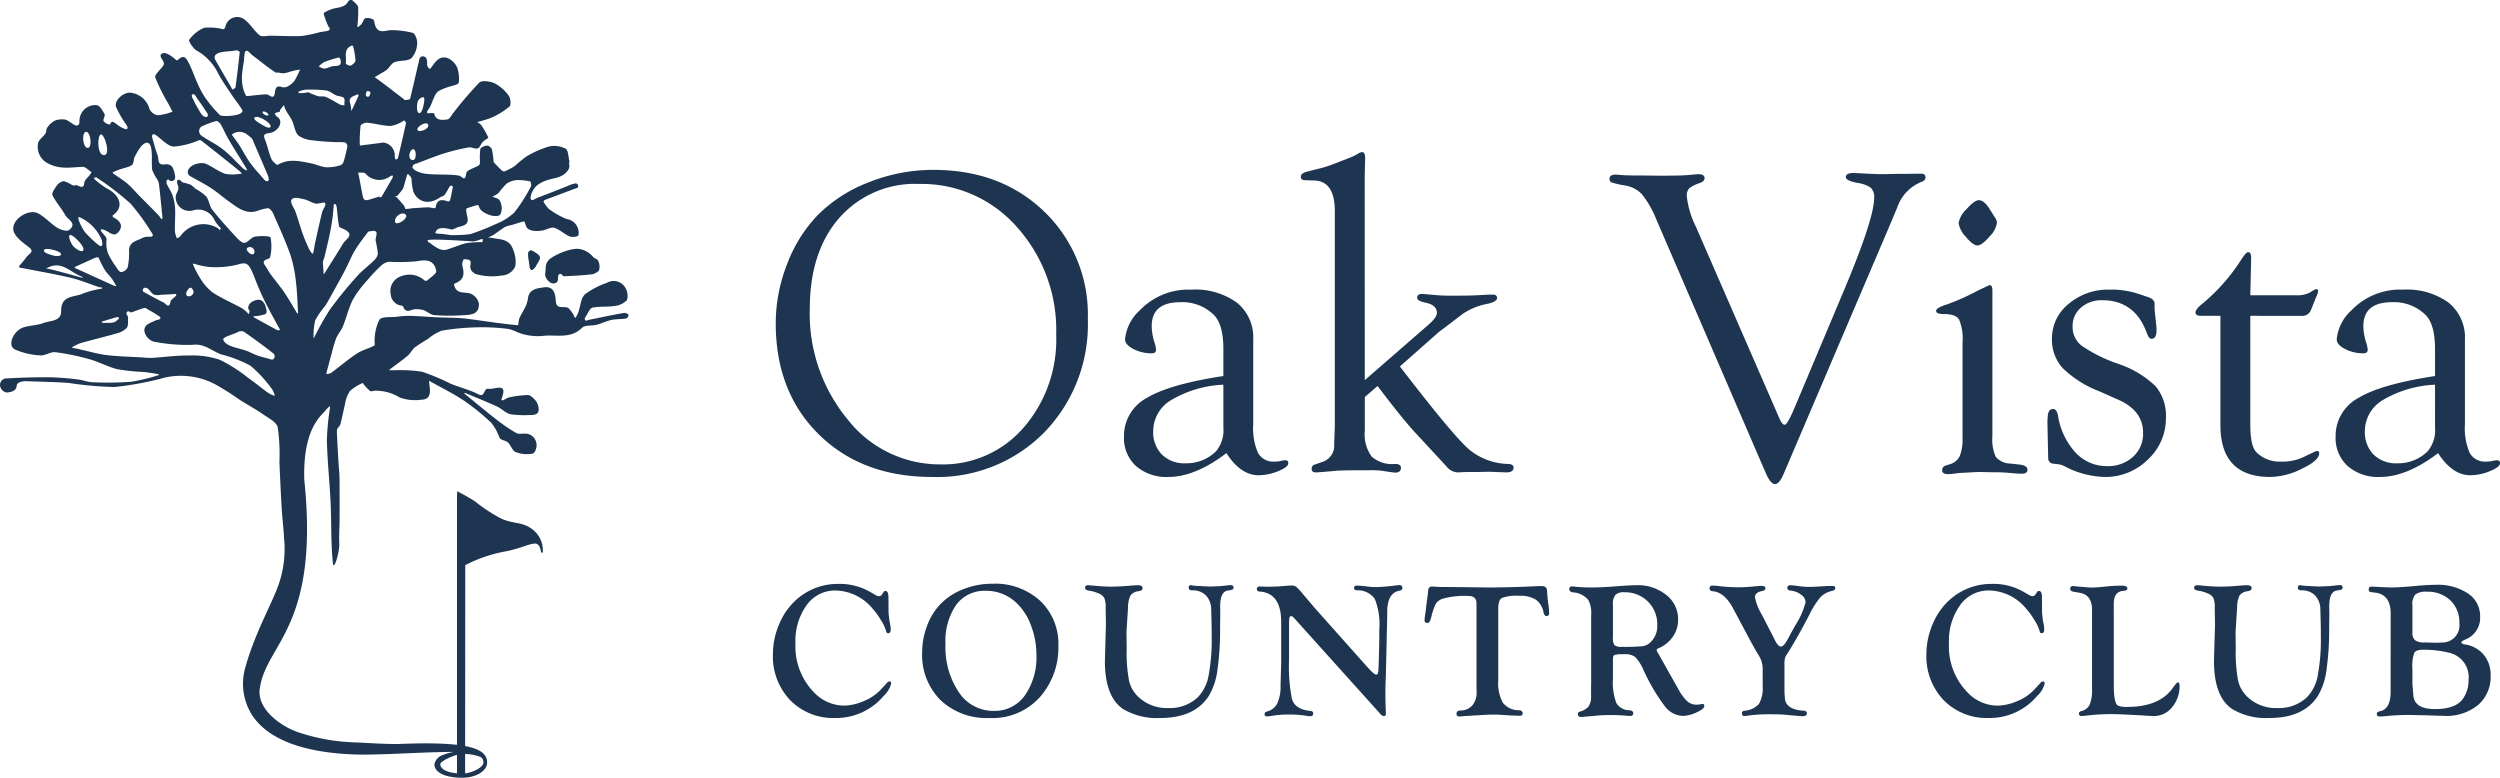
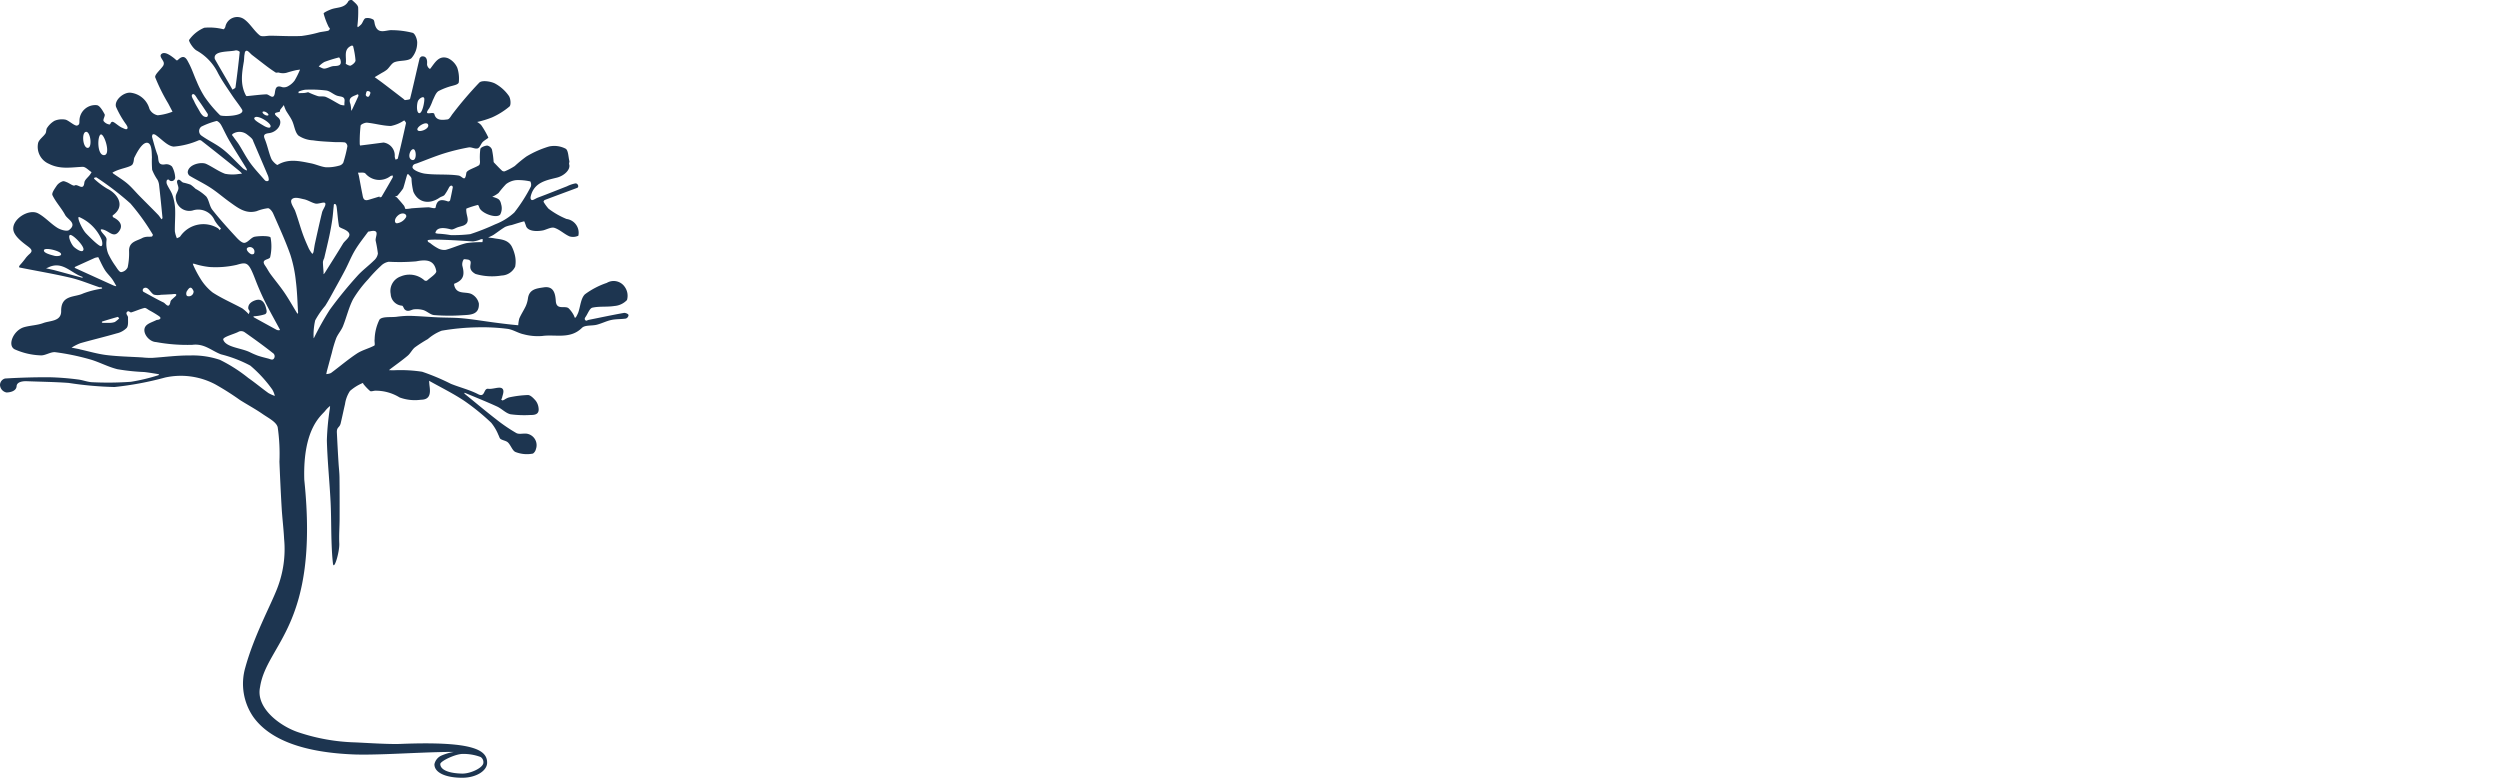
<svg xmlns="http://www.w3.org/2000/svg" width="310.027" height="96.448" viewBox="0 0 310.027 96.448">
  <g id="Group_210" data-name="Group 210" transform="translate(-360 -16.277)">
-     <path id="Path_133" data-name="Path 133" d="M21.726-37.383q8.406,0,13.79,5.193a17.667,17.667,0,0,1,5.385,13.3A19.222,19.222,0,0,1,35.476-4.8,18.661,18.661,0,0,1,21.592.7Q12.917.7,7.56-4.562T2.2-18.356a20.161,20.161,0,0,1,1.41-7.34,17.706,17.706,0,0,1,3.8-6.078A17.991,17.991,0,0,1,13.8-35.867,21.528,21.528,0,0,1,21.726-37.383Zm-1.734,1.746a12.488,12.488,0,0,0-9.9,4.2q-3.669,4.2-3.669,11.3a20.568,20.568,0,0,0,4.69,13.7A14.5,14.5,0,0,0,22.627-.859,13.2,13.2,0,0,0,32.921-5.4,16.644,16.644,0,0,0,36.98-16.921a19.118,19.118,0,0,0-4.865-13.367A15.713,15.713,0,0,0,19.992-35.637Zm37.72,23.821v-3.311q0-3.07-1.155-4.245a5.574,5.574,0,0,0-4.189-1.6q-3.545,0-3.545,2.983a7.054,7.054,0,0,0,.349,2.024,3.511,3.511,0,0,1,.188.852q.027.479-.533.479a4.844,4.844,0,0,1-2.28-.537q-1.027-.537-1.027-1.182a5.5,5.5,0,0,1,1.8-3.583,8.357,8.357,0,0,1,6.418-2.594A8.815,8.815,0,0,1,59.4-20.909a5.539,5.539,0,0,1,2.014,4.573V-5.822a7.624,7.624,0,0,0,.6,3.554,2.145,2.145,0,0,0,2.028,1.06,3.581,3.581,0,0,0,.645-.046,3.544,3.544,0,0,1,.645-.115q.457-.027.43.376-.027.483-1.266.98a6.489,6.489,0,0,1-2.424.5q-2.209,0-3.987-2.739Q54.2.7,50.881.7A5.72,5.72,0,0,1,46.873-.658,4.683,4.683,0,0,1,45.386-4.3,5.33,5.33,0,0,1,48.2-9.091Q51.013-10.8,57.712-11.816Zm0,1.074A13.884,13.884,0,0,0,51.28-8.859,4.5,4.5,0,0,0,49.011-5a3.953,3.953,0,0,0,1.081,2.924A3.948,3.948,0,0,0,53.015-.994a5.209,5.209,0,0,0,3.764-1.468,4.053,4.053,0,0,0,.934-2.963Zm17.537-.564L83.2-18.227q.988-.862.988-1.428,0-.969-1.423-1.266-1.021-.21-1.021-.577,0-.525.673-.5.4.031,1.4.123a22.345,22.345,0,0,0,2.451.092q2.451,0,3.447-.081.97-.054,1.4-.054.512,0,.538.394.027.472-1.1.734a8.213,8.213,0,0,0-3.2,1.294L85.38-17.984l-.937.7L79.6-13l1.206,1.554q5.571,7.181,7.406,8.762A7.916,7.916,0,0,0,93.027-.913q.671.028.671.441,0,.606-.913.606L90.637.054,89.4.081q-1.692,0-2.122.027-.349.027-.564.027a1.928,1.928,0,0,1-1.343-.752L81.519-4.78q-1.579-1.692-4.685-5.8l-1.584,1.37v4.2a4.681,4.681,0,0,0,.846,3.172,3.781,3.781,0,0,0,2.887.924q.752,0,.752.468,0,.606-.727.606-.188,0-1.75-.242A13,13,0,0,0,75.8-.134q-3.526,0-4.226.081-2.073.188-2.4.188-.512,0-.512-.442a.492.492,0,0,1,.376-.525l.913-.322a2.116,2.116,0,0,0,1.5-2.226l.054-1.394.027-.911V-32.259q0-3.808-2.659-3.808l-.967-.027q-.591,0-.591-.441,0-.413.7-.606l1.24-.322a13.551,13.551,0,0,0,2.182-.671l1.94-.752a5.7,5.7,0,0,0,1-.483,1.177,1.177,0,0,1,.539-.215q.377,0,.377.724l-.027,1.073-.027,1.127Zm41.06-19.031,10.324,23.7q.376.888.7.861.268,0,.964-1.534l.428-1,5.889-13.99q3.8-9.013,3.8-11.6a1.625,1.625,0,0,0-.4-1.251,3.678,3.678,0,0,0-1.638-.605q-1.5-.289-1.477-.736.027-.5.889-.5.188,0,.781.027,1.993.107,2.4.107h1.1l1.212-.027h.673l2.289-.027q.538,0,.538.469,0,.386-.564.579a5.212,5.212,0,0,0-2.927,3.113l-.725,1.744L127.214.269q-.557,1.315-1.088,1.315-.557,0-1.141-1.344L111.37-31.311a12.116,12.116,0,0,0-1.746-3.037,3.628,3.628,0,0,0-2.122-1.1,10.981,10.981,0,0,1-1.652-.382.436.436,0,0,1-.255-.435q0-.527.752-.527.215,0,.779.054.457.054,2.712.054l2.551.027,1.8-.027q.564,0,1.719-.107.537-.054.752-.054.725,0,.725.5,0,.367-.537.577a4.4,4.4,0,0,0-1.383.686,1.368,1.368,0,0,0-.282.982A11.194,11.194,0,0,0,116.309-30.337ZM151.4-33.623q.648,0,1.323,1.079l.648,1.026a1.208,1.208,0,0,1,.27.675,2.967,2.967,0,0,1-.918,1.727q-.945,1.106-1.513,1.106-.54,0-1.431-1.079a3.13,3.13,0,0,1-.891-1.7,3.13,3.13,0,0,1,.986-1.727Q150.858-33.623,151.4-33.623Zm1.678,29.268a5.255,5.255,0,0,0,.416,2.554,2.383,2.383,0,0,0,1.759.834l1.235.134q.967.131.94.682Q157.4.3,156.7.3q-.458,0-1.75-.123-.727-.061-1.885-.061L151.342.081l-1.965.107a6.9,6.9,0,0,0-.835.081q-.7.081-.969.081-.727,0-.727-.5a.6.6,0,0,1,.483-.578l.51-.161a1.932,1.932,0,0,0,1.2-1.019,5.936,5.936,0,0,0,.336-2.333V-15.93a6.238,6.238,0,0,0-.43-2.9q-.43-.67-1.853-.67-1.021,0-.994-.42.027-.368,1.375-.788a28.406,28.406,0,0,0,3.829-1.719l1.429-.671q.349.027.349.645Zm14.556-18.177a10.726,10.726,0,0,1,3.652.556l1.182.4q.725.264.725.82v.43a5.31,5.31,0,0,0,.054.752l.107,1.047a7.278,7.278,0,0,1,.081,1.021q0,1.047-.6,1.074-.329.027-.6-.7-1.477-4.082-5.532-4.082a3.84,3.84,0,0,0-2.645.916,2.962,2.962,0,0,0-1.034,2.317,2.955,2.955,0,0,0,1.115,2.4,18.608,18.608,0,0,0,4.5,2.237,12.336,12.336,0,0,1,4.659,2.774,5.683,5.683,0,0,1,1.3,3.927,6.941,6.941,0,0,1-2.242,5.187A7.457,7.457,0,0,1,166.987.7a11.171,11.171,0,0,1-4.834-1.262,2.744,2.744,0,0,0-.779-.3l-.7-.081A.663.663,0,0,1,160-1.609l-.027-1.15L159.9-6.183l.055-.8q.11-.722.6-.749t.658.806A8.8,8.8,0,0,0,163.4-2.31,5.264,5.264,0,0,0,167.31-.645,4.533,4.533,0,0,0,170.519-1.8a3.861,3.861,0,0,0,1.249-2.962q0-2.747-3.035-4.094L166.37-9.91a13.328,13.328,0,0,1-4.565-2.881,5.223,5.223,0,0,1-1.343-3.631,5.5,5.5,0,0,1,2.068-4.341A7.578,7.578,0,0,1,167.632-22.532Zm17.429,3.25V-5.774q0,2.632.752,3.411a4.136,4.136,0,0,0,3.142,1.155,5.906,5.906,0,0,0,2.766-.591l1.4-.671.161-.054q.322,0,.322.293,0,.879-2.122,1.9A9.135,9.135,0,0,1,187.532.7q-6.177,0-6.177-6.437V-19.282h-2.39q-.7,0-.7-.407,0-.377.7-.97a23.521,23.521,0,0,0,4.807-5.333q.725-1.185,1.021-1.185.376,0,.376.7l-.107,4.646h5.72a3.279,3.279,0,0,0,1.826-.43,1.628,1.628,0,0,1,.591-.322q.3-.054.269.3a2.559,2.559,0,0,1-.242.677l-.618,1.543a1.148,1.148,0,0,1-1.182.785Zm22.908,7.466v-3.311q0-3.07-1.155-4.245a5.574,5.574,0,0,0-4.189-1.6q-3.545,0-3.545,2.983a7.054,7.054,0,0,0,.349,2.024,3.511,3.511,0,0,1,.188.852q.027.479-.533.479a4.844,4.844,0,0,1-2.28-.537q-1.027-.537-1.027-1.182a5.5,5.5,0,0,1,1.8-3.583,8.357,8.357,0,0,1,6.418-2.594,8.815,8.815,0,0,1,5.667,1.623,5.539,5.539,0,0,1,2.014,4.573V-5.822a7.624,7.624,0,0,0,.6,3.554,2.145,2.145,0,0,0,2.028,1.06,3.581,3.581,0,0,0,.645-.046,3.544,3.544,0,0,1,.645-.115q.457-.027.43.376-.027.483-1.266.98a6.489,6.489,0,0,1-2.424.5q-2.209,0-3.987-2.739Q204.461.7,201.137.7A5.72,5.72,0,0,1,197.13-.658,4.683,4.683,0,0,1,195.642-4.3a5.33,5.33,0,0,1,2.814-4.794Q201.27-10.8,207.969-11.816Zm0,1.074a13.884,13.884,0,0,0-6.433,1.883A4.5,4.5,0,0,0,199.268-5a3.953,3.953,0,0,0,1.081,2.924,3.948,3.948,0,0,0,2.923,1.082,5.209,5.209,0,0,0,3.764-1.468,4.053,4.053,0,0,0,.934-2.963Z" transform="translate(454 74.725)" fill="#1d3550" />
-     <path id="Path_134" data-name="Path 134" d="M8.988-16.312a7.525,7.525,0,0,1,3.82.938l.773.445a.841.841,0,0,0,.422.141.387.387,0,0,0,.352-.187l.246-.363a.229.229,0,0,1,.211-.094q.363,0,.363.762l.012.855v1.066l.094.891.105.527a3.909,3.909,0,0,1,.07.691q0,.445-.328.445-.188,0-.246-.281a5.133,5.133,0,0,0-.651-1.362,8.9,8.9,0,0,0-1.062-1.456,6.1,6.1,0,0,0-4.54-2.2,4.321,4.321,0,0,0-3.6,1.819A7.584,7.584,0,0,0,3.645-8.952,8.162,8.162,0,0,0,5.909-2.9,5.189,5.189,0,0,0,9.616-1.219a6.4,6.4,0,0,0,2.51-.566,5.894,5.894,0,0,0,2.088-1.407l.762-.829a.5.5,0,0,1,.316-.2q.223-.012.223.258a3.073,3.073,0,0,1-.926,1.535A7.682,7.682,0,0,1,8.6.316a7.472,7.472,0,0,1-5.6-2.2,7.856,7.856,0,0,1-2.15-5.73A9.372,9.372,0,0,1,1.664-11.4,8.255,8.255,0,0,1,3.82-14.414,7.7,7.7,0,0,1,8.988-16.312ZM28.1-16.336A8.242,8.242,0,0,1,34-14.208a7.337,7.337,0,0,1,2.25,5.588,9.271,9.271,0,0,1-2.32,6.379A7.894,7.894,0,0,1,27.7.316a8.31,8.31,0,0,1-6.07-2.222,7.927,7.927,0,0,1-2.273-5.94,9.215,9.215,0,0,1,.574-3.172,7.759,7.759,0,0,1,1.559-2.644,7.749,7.749,0,0,1,2.889-1.964A9.818,9.818,0,0,1,28.1-16.336Zm-.844.879a4.358,4.358,0,0,0-3.68,1.746,7.891,7.891,0,0,0-1.324,4.863,9.975,9.975,0,0,0,1.664,5.982,5.11,5.11,0,0,0,4.324,2.3,4.58,4.58,0,0,0,3.844-1.9,8.232,8.232,0,0,0,1.441-5.092,10,10,0,0,0-.668-3.592,7.224,7.224,0,0,0-1.781-2.783A5.386,5.386,0,0,0,27.255-15.457Zm25.38-.691a.8.8,0,0,1,.27.035q.2.035.928.07l1.245.059,1.151-.047q.587-.047,1.033-.105a3.537,3.537,0,0,1,.387-.023.278.278,0,0,1,.317.311q0,.239-.293.287l-.445.082q-.914.152-.914,1.956l.012,1.019-.023,1.44a35.7,35.7,0,0,1-.334,5.457,8.278,8.278,0,0,1-1.072,3.2Q53.127.316,48.9.316A8.187,8.187,0,0,1,44.256-.808q-2.238-1.534-2.238-5.949l.129-4.532-.035-2.131a2.823,2.823,0,0,0-.158-1.124,1.3,1.3,0,0,0-.65-.562,4.606,4.606,0,0,0-1.289-.375q-.457-.072-.457-.358,0-.31.4-.31.129,0,.48.035,1.486.141,2.293.141,1.146,0,2.539-.129.562-.047.807-.047.608,0,.608.345a.312.312,0,0,1-.094.262,1.3,1.3,0,0,1-.445.143,1.383,1.383,0,0,0-.961.533,3.555,3.555,0,0,0-.3,1.529l-.187,2.953.023,2.074a18.855,18.855,0,0,0,.3,4.037,4.059,4.059,0,0,0,1.236,2.057,5.165,5.165,0,0,0,3.633,1.3A5.065,5.065,0,0,0,53.537-2.25a5.136,5.136,0,0,0,1.33-2.637,24,24,0,0,0,.393-4.98v-.949l-.059-2.4a2.517,2.517,0,0,0-.68-1.693,2.245,2.245,0,0,0-1.652-.6q-.457,0-.457-.346Q52.412-16.137,52.635-16.148Zm15.378,2.789,6.2,6.961.4.445q.8.891,1.064.891.246,0,.269-.714.105-2.587.105-4.928a8.386,8.386,0,0,0-.557-3.723A2.524,2.524,0,0,0,73.3-15.516q-.387-.024-.387-.275,0-.311.341-.311a12.429,12.429,0,0,1,1.362.117,9.141,9.141,0,0,0,1.01.07,23.009,23.009,0,0,0,2.571-.223q.235-.023.341-.023.376,0,.376.334,0,.3-.375.358-1.512.281-1.512,2.682v.574l-.166,7.319-.047,1.007-.012,1.3.012.89.047,1.464q0,.328-.237.316a.665.665,0,0,1-.433-.258L65.534-12.023q-.281-.3-.386-.3-.281,0-.281.527l-.012.339v4.542a20.786,20.786,0,0,0,.363,4.87Q65.605-.738,67.5-.562q.352.036.352.3a.319.319,0,0,1-.364.358,3.557,3.557,0,0,1-.458-.047,13.359,13.359,0,0,0-2.184-.164A11.987,11.987,0,0,0,62.736.05a4.2,4.2,0,0,1-.6.067q-.317,0-.317-.287,0-.239.34-.334a1.942,1.942,0,0,0,1.248-1.011,4.945,4.945,0,0,0,.393-2.2L63.882-6.5v-5.074q0-3.6-2.66-3.788-.363-.024-.363-.3,0-.334.4-.334l.811.035.493-.012a19.615,19.615,0,0,0,1.962-.105q.388-.035.646-.035a.933.933,0,0,1,.573.158,8.19,8.19,0,0,1,.889.967l.807.949Q67.92-13.477,68.013-13.359ZM90.8-13.2v8.824a5.112,5.112,0,0,0,.574,2.807,2.507,2.507,0,0,0,2.027.92q.422.036.422.417,0,.274-.363.274-.082,0-.293-.012L92.286,0,90.821-.094q-.176-.012-.469-.012-.68,0-1.219.035l-2.59.152q-.41.047-.562.047-.363,0-.352-.309a.436.436,0,0,1,.117-.339.992.992,0,0,1,.457-.1,1.9,1.9,0,0,0,1.412-.662,2.51,2.51,0,0,0,.5-1.646L88.1-3.48V-13.887q0-.926-1-.926a9.958,9.958,0,0,0-3.2.341,1.744,1.744,0,0,0-.826.582,7.6,7.6,0,0,0-.557,1.605l-.094.329q-.129.482-.4.482-.387,0-.363-.363a6.912,6.912,0,0,1,.117-.914l.117-1.02.141-1.043.082-.715a.448.448,0,0,1,.492-.457q.117,0,.4.023.457.035,1.3.035l2.391.023,2.848.035q2.754,0,5.836-.152.609-.023.785-.023.645,0,.68.539l.059.844q.012.2.117.949a7.993,7.993,0,0,1,.082,1q0,.387-.316.387-.27,0-.375-.447a2.482,2.482,0,0,0-.943-1.578,3.539,3.539,0,0,0-2.021-.483,5.3,5.3,0,0,0-2.221.275Q90.8-14.285,90.8-13.2Zm14.224,8.632a7.4,7.4,0,0,0,.41,3.013,1.867,1.867,0,0,0,1.617.907q.492.048.492.381t-.4.334q-.129,0-.48-.035-1.008-.082-1.945-.082-.785,0-1.395.045l-.984.089-.785.067q-.328.034-.457.034-.422,0-.422-.322a.314.314,0,0,1,.234-.334,2.086,2.086,0,0,0,1.1-.661,2.147,2.147,0,0,0,.3-1.268V-3.508l.012-.456v-8.464a3.456,3.456,0,0,0-.352-1.882,2.6,2.6,0,0,0-1.875-.947q-.48-.071-.48-.4A.292.292,0,0,1,99.947-16a4.026,4.026,0,0,1,.422.035,19.255,19.255,0,0,0,1.98.094q1.184,0,2.871-.129,1.98-.152,2.73-.152a5.591,5.591,0,0,1,3.691,1.214,3.8,3.8,0,0,1,1.465,3.055,3.654,3.654,0,0,1-.65,2.111,4.069,4.069,0,0,1-1.787,1.443q-.234.094-.223.235a.675.675,0,0,0,.117.281q.105.164.316.55l1.043,1.85,1.207,2.143a6,6,0,0,0,1.107,1.51,1.689,1.689,0,0,0,1.143.422,2.569,2.569,0,0,0,.5-.047,1.07,1.07,0,0,1,.258-.035q.211,0,.211.269,0,.339-.959.773a4.217,4.217,0,0,1-1.7.434,2.924,2.924,0,0,1-2.222-1.184A23.67,23.67,0,0,1,108.828-5.6a5.58,5.58,0,0,0-1.042-1.646,2.067,2.067,0,0,0-1.336-.346h-.727L105.2-7.5q-.176.094-.176.562Zm0-9.147v4.055a1.5,1.5,0,0,0,.194.949,1.4,1.4,0,0,0,.922.2,24.751,24.751,0,0,0,2.589-.076,1.769,1.769,0,0,0,.934-.475,2.727,2.727,0,0,0,.857-2.133,3.958,3.958,0,0,0-1.157-2.924,3.99,3.99,0,0,0-2.942-1.154,1.439,1.439,0,0,0-1.1.334A1.87,1.87,0,0,0,105.021-13.711Zm21.271,7.434v3.454l.059.8q.2,1.323,2.344,1.44.375.024.375.334,0,.346-.527.346a5.446,5.446,0,0,1-.608-.037l-1.662-.148q-.456-.049-1.369-.049a20.649,20.649,0,0,0-2.914.129,4.678,4.678,0,0,1-.7.082q-.269,0-.269-.394,0-.215.328-.263a2.632,2.632,0,0,0,1.775-.842,3.868,3.868,0,0,0,.463-2.2V-5.863a3.119,3.119,0,0,0-.516-1.626Q122.46-8.5,121.722-9.9l-1.781-3.346q-1.066-2.012-2.5-2.153-.434-.036-.434-.334,0-.37.328-.37a9.023,9.023,0,0,1,.913.07,20.892,20.892,0,0,0,2.293.141,18.085,18.085,0,0,0,1.93-.105q.725-.07.971-.07.491,0,.491.3,0,.251-.4.334-.9.175-.9.784a6.767,6.767,0,0,0,.856,2.153l.914,1.778q.563,1.076.692,1.357.4.819.774.819t.98-1.193q.152-.3.782-1.427a9.541,9.541,0,0,0,1.283-2.9,1.193,1.193,0,0,0-.574-.924,2.535,2.535,0,0,0-1.312-.5q-.375-.048-.375-.286,0-.37.305-.37a4.664,4.664,0,0,1,.6.035l.775.105a9.576,9.576,0,0,0,1.174.059q.387,0,.857-.035l.986-.059q.376-.023.928-.023.317,0,.317.275,0,.251-.422.346a2.814,2.814,0,0,0-1.424.785,10.4,10.4,0,0,0-1.377,2.178q-1.488,2.869-2.73,4.824a1.957,1.957,0,0,0-.3.586A4.011,4.011,0,0,0,126.292-6.277Zm25.741-10.036a7.525,7.525,0,0,1,3.82.938l.773.445a.841.841,0,0,0,.422.141.387.387,0,0,0,.352-.187l.246-.363a.229.229,0,0,1,.211-.094q.363,0,.363.762l.012.855v1.066l.094.891.105.527a3.909,3.909,0,0,1,.07.691q0,.445-.328.445-.187,0-.246-.281a5.133,5.133,0,0,0-.651-1.362,8.9,8.9,0,0,0-1.062-1.456,6.1,6.1,0,0,0-4.54-2.2,4.321,4.321,0,0,0-3.6,1.819,7.584,7.584,0,0,0-1.384,4.721A8.162,8.162,0,0,0,148.953-2.9a5.189,5.189,0,0,0,3.707,1.685,6.4,6.4,0,0,0,2.51-.566,5.894,5.894,0,0,0,2.088-1.407l.762-.829a.5.5,0,0,1,.316-.2q.223-.012.223.258a3.073,3.073,0,0,1-.926,1.535A7.682,7.682,0,0,1,151.646.316a7.472,7.472,0,0,1-5.6-2.2,7.856,7.856,0,0,1-2.15-5.73,9.372,9.372,0,0,1,.809-3.785,8.255,8.255,0,0,1,2.156-3.012A7.7,7.7,0,0,1,152.033-16.312Zm15.1,12.649q0,2.188.526,2.457a2.839,2.839,0,0,0,1.145.152q3.972,0,5.63-2.335.511-.712.642-.712.214,0,.214.48a4.052,4.052,0,0,1-.973,2.66A2.869,2.869,0,0,1,171.987.07q-.3,0-1.113-.059L169.468-.07,168.19-.129q-.645-.035-1.465-.035a26.032,26.032,0,0,0-2.93.179q-.48.056-.645.056-.34,0-.34-.311,0-.215.3-.3a1.533,1.533,0,0,0,1.037-.813,4.913,4.913,0,0,0,.287-1.97V-13.1q0-1.871-1.559-2.116l-.7-.117q-.445-.071-.445-.357a.314.314,0,0,1,.352-.357,2.37,2.37,0,0,1,.34.035q.164.012.458.047l.5.035q.716.07,1.068.07a17.8,17.8,0,0,0,1.8-.141,18.314,18.314,0,0,1,1.866-.094q.7,0,.7.334,0,.287-.5.31-1.184.082-1.184,1.626Zm23.037-12.485a.8.8,0,0,1,.27.035q.2.035.928.07l1.245.059,1.151-.047q.587-.047,1.033-.105a3.537,3.537,0,0,1,.387-.023.278.278,0,0,1,.317.311q0,.239-.293.287l-.445.082q-.914.152-.914,1.956l.012,1.019-.023,1.44a35.7,35.7,0,0,1-.334,5.457,8.278,8.278,0,0,1-1.072,3.2q-1.77,2.728-6,2.728a8.187,8.187,0,0,1-4.641-1.124q-2.238-1.534-2.238-5.949l.129-4.532-.035-2.131a2.823,2.823,0,0,0-.158-1.124,1.3,1.3,0,0,0-.65-.562,4.606,4.606,0,0,0-1.289-.375q-.457-.072-.457-.358,0-.31.4-.31.129,0,.48.035,1.486.141,2.293.141,1.146,0,2.539-.129.562-.047.807-.047.608,0,.608.345a.312.312,0,0,1-.094.262,1.3,1.3,0,0,1-.445.143,1.383,1.383,0,0,0-.961.533,3.555,3.555,0,0,0-.3,1.529l-.187,2.953.023,2.074a18.855,18.855,0,0,0,.3,4.037,4.059,4.059,0,0,0,1.236,2.057,5.165,5.165,0,0,0,3.633,1.3,5.065,5.065,0,0,0,3.656-1.336,5.136,5.136,0,0,0,1.33-2.637,24,24,0,0,0,.393-4.98v-.949l-.059-2.4a2.517,2.517,0,0,0-.68-1.693,2.245,2.245,0,0,0-1.652-.6q-.457,0-.457-.346Q189.949-16.137,190.173-16.148Zm11.294,3.511q0-2.364-1.922-2.586l-.539-.07q-.258-.024-.258-.334,0-.346.328-.346l.293.012.879.047q1.09.047,1.395.047.844,0,3.082-.2,1.383-.129,2.332-.129a6.753,6.753,0,0,1,4,1.074,3.345,3.345,0,0,1,1.506,2.858A2.885,2.885,0,0,1,210.689-9.4q-.434.188-.445.317-.012.211.457.281a3.73,3.73,0,0,1,2.314,1.281,3.853,3.853,0,0,1,.85,2.545A4.614,4.614,0,0,1,212.312-1.3a6.177,6.177,0,0,1-4.2,1.352l-2.379-.07L203.9-.059a28.554,28.554,0,0,0-3.047.141,6.436,6.436,0,0,1-.75.047q-.352,0-.352-.31,0-.263.316-.322,1.395-.234,1.395-2.422Zm2.7-1.015v3.363a1.207,1.207,0,0,0,.328.967,1.818,1.818,0,0,0,1.148.275l1.617.035.727-.035a2.116,2.116,0,0,0,2-2.4,3.735,3.735,0,0,0-1.113-2.818,4.046,4.046,0,0,0-2.93-1.072,2.112,2.112,0,0,0-1.418.346A1.858,1.858,0,0,0,204.162-13.652Zm0,7.8v1.942l.035.445.082.995q.141,1.685,2.676,1.685,2.5,0,3.416-1.205a3.915,3.915,0,0,0,.751-2.41,3.1,3.1,0,0,0-2.453-3.381,13.029,13.029,0,0,0-3.216-.363q-.845,0-1.068.4A4.852,4.852,0,0,0,204.162-5.851Z" transform="translate(455 105)" fill="#1d3550" />
    <path id="Path_118" data-name="Path 118" d="M77.361,38.807c-1.453.256-2.9.569-4.344.857-.208.041-.3.191-.437.035s-.033-.295.069-.446c.263-.389.481-1.03.818-1.1.882-.193,1.832-.06,2.73-.207a2.391,2.391,0,0,0,1.558-.741,1.9,1.9,0,0,0-.269-1.614,1.663,1.663,0,0,0-2.236-.51,9.885,9.885,0,0,0-2.705,1.41c-.522.494-.564,1.493-.833,2.262a3.907,3.907,0,0,1-.3.6c-.017.031-.137.048-.141.038a2.338,2.338,0,0,0-.12-.3,3.459,3.459,0,0,0-.65-.873c-.479-.357-1.5.284-1.576-.893-.062-.919-.259-1.885-1.509-1.688-.8.126-1.774.191-1.941,1.339a3.526,3.526,0,0,1-.265.962c-.244.527-.574,1.016-.807,1.547a4.147,4.147,0,0,0-.136.849c-1.01-.086-2.018-.214-3.024-.347-1.287-.17-2.57-.387-3.862-.51-1.034-.1-2.078-.075-3.117-.124-1.148-.054-2.295-.153-3.443-.186a12.029,12.029,0,0,0-1.667.121c-.725.081-1.764-.064-2.094.348a5.784,5.784,0,0,0-.6,2.429c-.05.265.078.727-.04.791-.7.371-1.5.555-2.154.984-1.118.738-2.142,1.618-3.221,2.417a1.568,1.568,0,0,1-.585.134c.031-.143.056-.288.094-.43.2-.732.391-1.464.594-2.194a15.694,15.694,0,0,1,.545-1.827c.216-.519.625-.958.835-1.478.449-1.112.714-2.311,1.262-3.366a14.476,14.476,0,0,1,1.86-2.455,17.757,17.757,0,0,1,1.6-1.68,1.739,1.739,0,0,1,.966-.5,24.109,24.109,0,0,0,3.386-.05c1.262-.248,2.246-.195,2.5,1.205.057.318-.729.8-1.145,1.183a.347.347,0,0,1-.319-.026,2.766,2.766,0,0,0-2.926-.5,1.907,1.907,0,0,0-1.262,2.185,1.519,1.519,0,0,0,1.409,1.45c.111.012.193.279.291.427.421.458.87.038,1.233.021a3.173,3.173,0,0,1,1.129.1c.462.153.871.581,1.325.618a23.644,23.644,0,0,0,3.455.022c.954-.061,2.168,0,2.093-1.454a1.745,1.745,0,0,0-.938-1.19c-.74-.326-1.856.128-2.127-1.114-.011-.05,0-.149.028-.159,1.282-.484,1.238-1.263.984-2.24a1.142,1.142,0,0,1,.161-.756c.044-.079.369-.007.564.011.825.257-.393,1.059.914,1.781a7.263,7.263,0,0,0,3.227.194,1.939,1.939,0,0,0,1.689-1.1,3.447,3.447,0,0,0-.068-1.557,4.717,4.717,0,0,0-.377-.983c-.506-.874-1.518-.855-2.158-.977-.246-.047-.5-.066-.747-.1.179-.084.36-.163.536-.252a2.354,2.354,0,0,0,.264-.167c.438-.3.86-.632,1.319-.9a3.841,3.841,0,0,1,.8-.227c.518-.158,1.031-.336,1.556-.462a5.174,5.174,0,0,1,.227.611c.359.855,1.995.546,2.141.507.463-.123.994-.433,1.379-.306.666.218,1.214.777,1.869,1.059a1.517,1.517,0,0,0,1.094-.084,1.726,1.726,0,0,0-1.464-2.075,9.82,9.82,0,0,1-2.242-1.283,5.819,5.819,0,0,1-.607-.838c-.023-.036.072-.207.144-.234,1.337-.508,2.68-1,4.018-1.5.268-.1.109-.584-.217-.556a4.03,4.03,0,0,0-1.044.358c-1.188.462-2.368.942-3.563,1.386-.375.139-.694.422-.85.289s-.1-.371-.047-.567c.465-1.618,1.922-1.862,3.215-2.184.892-.223,1.732-1,1.514-1.663-.038-.116.058-.272.028-.394-.131-.535-.129-1.346-.465-1.531a3.057,3.057,0,0,0-2.048-.274,12.142,12.142,0,0,0-2.818,1.244,16.265,16.265,0,0,0-1.442,1.182,7.418,7.418,0,0,1-1.234.65.393.393,0,0,1-.344-.075c-.334-.312-.646-.647-.964-.977a.256.256,0,0,1-.078-.127,10.619,10.619,0,0,0-.208-1.522.8.8,0,0,0-.585-.488c-.305.02-.8.213-.852.423a7.552,7.552,0,0,0-.043,1.582c0,.152-.036.377-.137.442-.532.339-1.512.583-1.562.96-.159,1.222-.474.382-.971.307-1.37-.2-2.793-.046-4.168-.231-.565-.076-1.586-.465-1.533-.831s.364-.375.578-.455c1.112-.416,2.211-.871,3.341-1.227a26.058,26.058,0,0,1,3.035-.74c.359-.067.8.224,1.132.12.26-.081.383-.543.617-.789.213-.224.732-.492.7-.559a10.109,10.109,0,0,0-.887-1.543,1.99,1.99,0,0,0-.5-.384A11.846,11.846,0,0,0,61,14.568a9.133,9.133,0,0,0,2.182-1.362c.216-.2.144-1.021-.093-1.336a5.006,5.006,0,0,0-1.731-1.53c-.554-.263-1.589-.41-1.915-.1a46.3,46.3,0,0,0-3.276,3.829c-.217.261-.416.707-.665.739-.622.079-1.431.187-1.634-.655-.1-.426-1.5.393-.629-.738a6.167,6.167,0,0,0,.416-.944c.214-.412.372-.945.72-1.174a8.053,8.053,0,0,1,1.785-.672c.12-.042.73-.151.737-.444a4.28,4.28,0,0,0-.185-1.768,2.34,2.34,0,0,0-1.162-1.195c-1.139-.409-1.622.58-2.191,1.3-.082.1-.424-.264-.4-.591.012-.138.1-1.007-.627-.933-.048-.025-.276.149-.3.26-.4,1.667-.763,3.342-1.179,5-.025.1-.4.13-.616.157-.065.008-.145-.1-.218-.16-.842-.646-1.681-1.294-2.526-1.935-.337-.256-.685-.5-1.028-.748.3-.179.6-.357.9-.537a3.843,3.843,0,0,0,.629-.4c.328-.3.567-.786.943-.925.667-.246,1.561-.091,2.072-.481a2.85,2.85,0,0,0,.725-1.845c.045-.431-.241-1.2-.553-1.307a10.84,10.84,0,0,0-2.516-.332c-.777-.068-1.784.631-2.17-.681-.064-.22-.069-.559-.21-.632a1.364,1.364,0,0,0-.954-.17c-.227.08-.324.5-.511.738a2.755,2.755,0,0,1-.444.379c-.021-.047-.061-.095-.059-.14a14.961,14.961,0,0,0,.1-2.3c-.034-.337-.468-.649-.762-.93-.06-.057-.395.028-.446.129-.46.9-1.395.742-2.135,1.019-.348.131-.962.413-.94.526a8.849,8.849,0,0,0,.618,1.645c.037.087.167.174.152.236a.38.38,0,0,1-.21.254c-.363.084-.738.118-1.1.193a14.85,14.85,0,0,1-2.2.454c-1.277.062-2.561-.016-3.842-.033-.459-.006-1.067.178-1.348-.047-.685-.549-1.14-1.388-1.831-1.926a1.5,1.5,0,0,0-2.432.885c-.034.114-.162.294-.234.288a7.1,7.1,0,0,0-2.376-.187,4.377,4.377,0,0,0-1.876,1.508c-.1.12.483,1.076.93,1.32a6.453,6.453,0,0,1,2.65,2.8c.514.97,1.16,1.873,1.769,2.791.4.6.859,1.146,1.23,1.755.336.815-2.534.877-2.753.666a15.581,15.581,0,0,1-1.891-2.248,11.832,11.832,0,0,1-.988-1.911c-.344-.752-.593-1.552-.982-2.278-.236-.44-.517-1.17-1.254-.507-.291.262-.2.179-.627-.156-.392-.3-1.075-.807-1.483-.514s.188.743.254,1.119a.572.572,0,0,1-.085.384c-.337.492-1.082,1.1-.972,1.431a22.752,22.752,0,0,0,1.613,3.238q.265.506.528,1.012a6.965,6.965,0,0,1-1.835.446,1.43,1.43,0,0,1-1.024-.788,2.747,2.747,0,0,0-2.311-2.009c-.88-.114-2.1.941-1.831,1.761a11.863,11.863,0,0,0,1.266,2.193c.089.149.24.377.116.519s-.39-.032-.611-.122c-.492-.2-1.028-.8-1.254-.741s-.178.3-.321.328a1.1,1.1,0,0,1-.744-.428c-.1-.223.235-.648.127-.847-.237-.438-.605-1.087-.97-1.122a1.962,1.962,0,0,0-2.15,2c-.018.182.037.412-.273.524S8.5,14.9,8.086,14.83a2.4,2.4,0,0,0-1.328.151,2.728,2.728,0,0,0-.915.876c-.14.183-.08.514-.213.709-.275.406-.777.72-.9,1.154a2.29,2.29,0,0,0,1.346,2.6c1.391.71,2.758.427,4.168.369.362-.015.742.43,1.114.663-.07.11-.133.224-.21.328-.237.321-.653.62-.687.959-.112,1.113-.819.112-1.2.361-.163.107-.629-.263-.966-.4-.17-.067-.389-.171-.528-.115a1.54,1.54,0,0,0-.7.49c-.256.383-.69.963-.563,1.229.415.87,1.115,1.6,1.574,2.455.307.571,1.554,1.041.483,1.869-.266.206-1.049-.026-1.454-.28-.84-.527-1.519-1.328-2.386-1.789-1.163-.619-3.279.748-3.064,2.067.118.724.986,1.422,1.668,1.928.567.42.795.634.354,1.029a4.191,4.191,0,0,0-.438.445,10.925,10.925,0,0,1-.733.907c-.1.1-.227.31-.059.344,2.1.423,4.21.775,6.291,1.263,1.22.286,2.39.784,3.584,1.181.069.023.155-.01.228.005.048.01.088.06.131.092-.033.029-.062.074-.1.083a11.236,11.236,0,0,0-2.267.587c-1.041.513-2.759.137-2.731,2.191C7.6,39.88,6.2,39.747,5.36,40.063c-.746.279-1.588.288-2.362.507C1.68,40.943.873,42.811,1.81,43.315A8.607,8.607,0,0,0,5,44.068c.607.06,1.278-.466,1.877-.39a29.611,29.611,0,0,1,4.248.878c1.173.327,2.269.947,3.449,1.232a25.652,25.652,0,0,0,3.3.347c.582.062,1.16.167,1.74.256a.45.45,0,0,1,.117.057c-.028.027-.052.072-.084.08a23.478,23.478,0,0,1-3.419.819,39.813,39.813,0,0,1-4.748.054c-.608-.015-1.205-.274-1.816-.342a33.239,33.239,0,0,0-3.423-.273c-1.871-.014-3.745.041-5.612.153A.841.841,0,0,0,0,47.758a1,1,0,0,0,.8.913c.328,0,1.215-.107,1.259-.78s1.146-.621,1.294-.615c1.719.068,3.442.085,5.157.211a43.381,43.381,0,0,0,5.687.507,39.213,39.213,0,0,0,6.3-1.183,9.135,9.135,0,0,1,6.209.857,33.888,33.888,0,0,1,3.053,1.939c.938.591,1.919,1.118,2.829,1.749.688.477,1.7.978,1.851,1.635a23.211,23.211,0,0,1,.213,4.277c.079,1.924.166,3.848.281,5.77.076,1.265.236,2.525.3,3.791a13.422,13.422,0,0,1-.853,6.133c-.821,2.137-2.871,5.866-3.952,9.79a7.25,7.25,0,0,0,1,6.176c2.054,2.849,6.292,4.409,12.6,4.637,4.356.13,12.53-.683,15.267-.111a6.6,6.6,0,0,0-4.529.234,1.517,1.517,0,0,0-.892,1.081c-.018,1.036,1.364,1.681,3.448,1.681,1.723,0,3.087-.857,3.087-1.873,0-1.588-1.765-2.676-10.7-2.325-1.436.063-4.09-.117-5.685-.189A24.126,24.126,0,0,1,36.969,90.8c-2.2-.741-5.27-2.964-4.72-5.587.816-5.4,7.376-7.567,5.486-25.712-.2-6.565,2.261-8.046,2.618-8.585a3.842,3.842,0,0,1,.581-.573c-.009.108-.017.216-.028.323a31.561,31.561,0,0,0-.371,3.942c.065,2.527.328,5.048.458,7.575.084,1.627.065,3.258.117,4.887.03.93.072,1.862.177,2.785.116,1.02.836-1.421.787-2.456-.048-1.006.036-2.019.04-3.028.007-1.713.006-3.425-.012-5.138-.006-.582-.077-1.162-.115-1.743-.081-1.248-.152-2.634-.213-3.883-.014-.662.319-.554.463-1.067.221-.923.332-1.5.548-2.423a3.975,3.975,0,0,1,.617-1.635,5.72,5.72,0,0,1,1.525-.96.507.507,0,0,1,.112-.036c0,.033-.018.079,0,.1a6.6,6.6,0,0,0,.851.9c.131.1.428-.033.649-.035a5.657,5.657,0,0,1,3.017.837,5.514,5.514,0,0,0,2.66.283c1.135-.009,1.174-.822,1.056-1.682-.03-.222-.042-.446-.062-.669,1.456.819,2.964,1.559,4.352,2.48a27.729,27.729,0,0,1,3.354,2.726,5.864,5.864,0,0,1,.888,1.506c.1.171.136.416.278.509.281.182.685.211.912.432.369.36.559,1.057.965,1.193a3.868,3.868,0,0,0,2.133.182.915.915,0,0,0,.368-.555,1.443,1.443,0,0,0-1.145-1.913c-.431-.054-.952.11-1.289-.079a20.467,20.467,0,0,1-2.508-1.712c-1.308-1.014-2.578-2.079-3.862-3.124a.634.634,0,0,1-.1-.143.573.573,0,0,1,.158.019c1.311.552,2.633,1.08,3.926,1.672.585.268,1.075.829,1.675.963a12.777,12.777,0,0,0,2.49.086c.592.012,1.081-.124.985-.857a1.816,1.816,0,0,0-.354-.909c-.258-.3-.635-.7-.966-.709a13.306,13.306,0,0,0-2.364.3,2.087,2.087,0,0,0-.518.253.869.869,0,0,1-.28.118c-.049,0-.12-.088-.153-.151-.011-.021.094-.084.1-.134.05-.349.352-.932.02-1.2s-1.161.12-1.718.041c-.629-.09-.357,1.139-1.26.672-1.063-.551-2.26-.835-3.379-1.286a27.428,27.428,0,0,0-3.568-1.5,17.848,17.848,0,0,0-3.539-.181c-.19-.007-.38-.006-.571-.008.05-.047.1-.1.151-.14.727-.552,1.476-1.077,2.173-1.665.343-.289.541-.751.889-1.029a17.278,17.278,0,0,1,1.606-1.031,5.739,5.739,0,0,1,1.712-1.036,29.29,29.29,0,0,1,4.361-.417,24.7,24.7,0,0,1,3.792.186c.68.085,1.31.525,1.991.671a6.82,6.82,0,0,0,2.316.217c1.653-.234,3.476.44,4.94-1.011.374-.37,1.229-.228,1.846-.388s1.189-.459,1.8-.59c.584-.124,1.2-.085,1.795-.173a.5.5,0,0,0,.333-.416c0-.161-.392-.318-.59-.283M10.875,18.339c-.61,0-.782-1.915-.214-1.989s.824,1.991.214,1.989M59.946,94.578c0,.612-1.545,1.356-2.6,1.356C55.483,95.9,54.6,95.4,54.6,94.746c0-.345,1.854-1.251,2.782-1.251a6.059,6.059,0,0,1,2.22.382.763.763,0,0,1,.344.7M50.36,26.928a1.551,1.551,0,0,1-1.131.762c-.339,0-.378-.564.16-1s1.127-.145.97.239m9.456,3.1a13.166,13.166,0,0,0-1.97.122c-.871.2-1.7.6-2.562.833a1.588,1.588,0,0,1-.961-.183,5.773,5.773,0,0,1-.976-.654c-.12-.088-.31-.1-.31-.332s3.936.007,5.623.127a3.276,3.276,0,0,0,.987-.276.8.8,0,0,1,.228,0c-.019.125-.03.357-.058.358M57.4,28c.929-.337.527-1.034.445-1.649-.022-.167-.05-.467.011-.492a12.176,12.176,0,0,1,1.415-.449c.026-.007.131.191.163.3.2.708,2.075,1.431,2.589.908a1.654,1.654,0,0,0,.128-1.272c-.111-.572-.347-.66-.489-.736a3.682,3.682,0,0,0-.62-.209,3.687,3.687,0,0,0,.787-.471,11.507,11.507,0,0,1,.932-1.1,2.53,2.53,0,0,1,1.252-.493,6.88,6.88,0,0,1,1.754.163.827.827,0,0,1,.064.639,19.727,19.727,0,0,1-2.052,3.215,7.367,7.367,0,0,1-2.373,1.465,27.769,27.769,0,0,1-3.088,1.218,17.567,17.567,0,0,1-2.142.122,2.243,2.243,0,0,1-.334-.011,12.564,12.564,0,0,0-1.419-.165c-.182,0-.44-.06-.431-.1.139-.625.82-.742,1.921-.436.246.069.577-.176.871-.27.2-.066.415-.111.616-.184M53.1,15.482c.159.547-1.2,1.009-1.334.622s1.175-1.169,1.334-.622m-1.248-2.989c.173-.33.725-.65.766-.253s-.249,1.846-.63,1.793-.309-1.209-.136-1.54m-.6,6.007c.4,0,.462,1.547-.162,1.333s-.233-1.333.162-1.333m-.617,3.1c.142.171.355.334.394.531a8.1,8.1,0,0,0,.234,1.65c.6,1.358,1.971,1.62,3.266.722.189-.131.466-.169.6-.332a6.192,6.192,0,0,0,.547-.91c.255-.441.537-.185.461.044-.1.516-.2,1.033-.322,1.544a.288.288,0,0,1-.245.138c-.755-.27-1.375-.319-1.541.72-.044.254-.628-.013-.962,0-.676.032-1.352.076-2.027.126a4.71,4.71,0,0,1-.735.083c-.077-.007-.108-.28-.2-.4-.281-.352-.577-.691-.879-1.024a.784.784,0,0,0-.254-.124c.111-.037.26-.041.328-.117a9.667,9.667,0,0,0,.677-.858c.074-.105.373-1.3.521-1.749.01-.029.123-.06.134-.046M45.585,11.29c.175,0,.4.1.34.289s-.14.427-.3.427a.3.3,0,0,1-.271-.249c.055-.2.06-.466.235-.466m-.874,4.3c.027-.172.544-.4.813-.377.986.1,1.961.394,2.944.408a4.477,4.477,0,0,0,1.574-.643.51.51,0,0,1,.1-.042c.074.112.22.246.2.343q-.481,2.192-1.011,4.372c-.016.067-.181.1-.277.145a1.128,1.128,0,0,1-.106-.411,1.619,1.619,0,0,0-1.391-1.711c-.968.127-1.937.256-2.906.372a.807.807,0,0,1-.044-.24,17.288,17.288,0,0,1,.108-2.216m.589,5.916a2.257,2.257,0,0,0,3.127.321.778.778,0,0,1,.274-.061c0,.087.021.19-.017.257q-.674,1.19-1.37,2.368c-.033.057-.151.063-.229.093l-.037-.114c-.453.137-.905.278-1.359.412-.657.194-.678-.311-.761-.717-.152-.742-.282-1.488-.426-2.231-.028-.145-.079-.285-.119-.427.312.026.737-.068.917.1M44.323,11.7a.113.113,0,0,1,.1.039.253.253,0,0,1,.021.173c-.239.529-.486,1.056-.733,1.582-.039.084-.092.162-.138.243l-.024-.065a3.773,3.773,0,0,0-.091-.768c-.354-.869.373-.949.861-1.2m-.779,1.948-.009-.025.009.025m.057-7.99a.221.221,0,0,1,.186.046,10.158,10.158,0,0,1,.305,1.789c0,.224-.343.52-.6.639-.143.067-.622-.2-.613-.249.142-.772-.349-1.767.719-2.225M40.046,32.49a1.516,1.516,0,0,1,.157-.463c.214-.925.446-1.867.649-2.816.143-.673.262-1.352.362-2.032.079-.537.107-1.081.171-1.62.011-.091-.021-.262.136-.262s.214.263.232.406c.1.782.146,1.573.286,2.347.027.152.374.264.588.364,1.462.679.25,1.237-.093,1.805-.739,1.225-1.509,2.43-2.269,3.642a.9.9,0,0,1-.145.144c0-.078.01-.157.006-.234-.028-.427-.075-.854-.079-1.281M43.08,18.134a16.3,16.3,0,0,1-.508,2.035.778.778,0,0,1-.525.376,5.37,5.37,0,0,1-1.616.2c-.636-.067-1.244-.369-1.879-.494-1.385-.273-2.777-.618-4.132.2-.083.05-.633-.435-.77-.755-.3-.709-.449-1.483-.719-2.208-.188-.5-.438-.872.421-.975,1.121-.134,1.845-1.375,1.12-1.952-1.009-.8.357-.5.253-.827-.036-.112.2-.311.473-.706a6.009,6.009,0,0,0,.258.668c.254.433.565.838.776,1.291.282.605.339,1.4.776,1.824a3.514,3.514,0,0,0,1.813.592c.844.135,1.707.16,2.564.213.467.029.941-.015,1.4.048a.56.56,0,0,1,.294.463m-9.527-2.522c.052.419-.558.159-.791.02-.7-.416-1.469-.834-1.163-1.067.409-.311,1.9.628,1.954,1.047m-.877-1.777c.344-.028.859.478.491.5s-.835-.473-.491-.5m7.559-6.148a18.155,18.155,0,0,1,1.809-.562c.028-.008.1.139.152.214.246.795-.188.84-.788.861-.387.013-.762.277-1.153.317-.233.024-.488-.167-.733-.261a3.116,3.116,0,0,1,.713-.57m-2.33,3.446a15.487,15.487,0,0,1,2.572.1c.495.08.92.544,1.418.67.458.116.926.057.827.741a3.321,3.321,0,0,0-.008.429,1.74,1.74,0,0,1-.527-.087c-.594-.307-1.154-.685-1.764-.951-.294-.129-.684-.019-1.007-.107a10.554,10.554,0,0,1-1.21-.488,2.89,2.89,0,0,1-.422.093c-.254.023-.51.019-.766.026.008-.066,0-.183.026-.192a2.971,2.971,0,0,1,.859-.239m-8.7-.286c-.015.111-.241.194-.369.289-.152-.267-.3-.536-.455-.8-.58-1-1.167-2-1.736-3-.264-1.085,1.747-.857,2.595-1.077a.674.674,0,0,1,.492.186q-.225,2.206-.526,4.4m1.045-3.315c.042-.247.022-.506.073-.751.035-.164.021-.4.221-.469s.486.345.723.526c.625.478,1.242.965,1.87,1.438.341.256.692.5,1.05.731.085.055.325-.039.465.031a1.77,1.77,0,0,0,.885,0q.54-.17,1.091-.3c.191-.046.388-.063.583-.093A11.13,11.13,0,0,1,36.54,9.98a2.413,2.413,0,0,1-.789.693,1.031,1.031,0,0,1-.753.135c-.7-.252-.829.081-.908.673-.139,1.037-.691.2-1.072.217-.8.038-1.6.147-2.4.221a.16.16,0,0,1-.119-.076c-.756-1.4-.488-2.856-.243-4.314m-1.377,9.063a1.527,1.527,0,0,1,1.757.083c.763.573.7.669.789.887.608,1.416,1.217,2.832,1.816,4.251a1.4,1.4,0,0,1,.089.466c.011.222-.336.256-.506.055-.6-.7-1.241-1.366-1.78-2.109-.52-.716-.922-1.517-1.394-2.269-.216-.344-.481-.657-.708-.994-.066-.1-.27-.218-.064-.371M27.4,15.466c.212.345.621,1.276,1.093,2.069.67,1.126,1.377,2.231,2.063,3.348a1.051,1.051,0,0,1,.078.256.531.531,0,0,1-.129-.034,1.75,1.75,0,0,1-.374-.225c-.832-.792-1.6-1.668-2.5-2.369s-1.753-1.051-2.672-1.71a.69.69,0,0,1,.015-1.1,9.566,9.566,0,0,1,1.885-.7c.054-.017.33.12.541.465M23.873,11.7c.246-.167.5.41.686.662.42.567.8,1.162,1.192,1.751a.335.335,0,0,1-.052.36c-.082.075-.352.024-.5-.088a1.868,1.868,0,0,1-.417-.534c-.326-.584-.543-.906-.692-1.258-.118-.279-.468-.726-.222-.892M14.143,21.3c.87-.451,2.108-.561,2.306-.942s.111-.639.231-.854.846-1.8,1.53-1.8.592,1.413.63,1.778a13.564,13.564,0,0,0,.028,1.574,6.2,6.2,0,0,0,.672,1.253,1.877,1.877,0,0,1,.19.632c.152,1.365.29,2.732.423,4.1,0,.047-.089.1-.137.157a4.1,4.1,0,0,0-.378-.532c-.775-.8-1.564-1.577-2.343-2.369-.5-.507-.952-1.064-1.49-1.523s-1.17-.837-1.758-1.252a.529.529,0,0,1-.1-.123c.064-.032.129-.063.192-.1m7.207,15.188a2.5,2.5,0,0,1,.4-.028c.318.09-.084.354-.2.47-.149.15-.375.3-.406.478-.174.986-.61.224-.854.107-.836-.4-1.643-.862-2.458-1.306-.2-.081-.192-.5.205-.526s.669.657,1.047.854a1.962,1.962,0,0,0,.884.02c.461-.016.921-.043,1.382-.069m-8.875-19.8c.421-.258,1.327,2.485.453,2.55s-.874-2.293-.453-2.55m-.8,5.367c.1-.023.239-.089.3-.046a36.354,36.354,0,0,1,4.2,3.222A27.087,27.087,0,0,1,18.955,29.1c.025.036-.066.221-.129.238a3.666,3.666,0,0,1-.458.018,1.77,1.77,0,0,0-.663.129c-.686.4-1.709.445-1.7,1.616a8.494,8.494,0,0,1-.17,2.046,1.047,1.047,0,0,1-.81.6c-.23,0-.489-.437-.678-.718a9.952,9.952,0,0,1-.936-1.583,3.493,3.493,0,0,1-.2-1.665c.075-.393-.436-.726-.648-1.093-.036-.062-.1-.184-.053-.218.08-.082.4.029.537.093.624.271,1.171.966,1.777.034.476-.732-.077-1.314-.8-1.658a.272.272,0,0,1-.048-.228c1.628-1.138.64-2.68-.7-3.325a9.463,9.463,0,0,1-1.587-1.2c-.024-.019-.022-.121-.017-.122M9.839,26.924a5.352,5.352,0,0,1,2.768,2.81c.031.058.2.721-.06.791s-1.489-1.176-1.878-1.584c-.514-.539-1.229-2.166-.831-2.018M8.664,29.146c.278-.174,1.771,1.317,1.688,1.8s-.83-.018-1.157-.3-.809-1.321-.531-1.5m-3.212,1.87c.117-.363,1.873.063,2.089.409s-.534.369-.785.3c-.408-.108-1.421-.349-1.3-.712m4.715,3.425c-1.154-.314-2.257-.617-3.361-.913-.29-.078-.586-.135-.879-.2-.077-.018-.153-.042-.23-.063a1.4,1.4,0,0,0,.239-.074c1.768-.91,2.868.684,4.271,1.14.025.008.037.053.055.081l-.1.032m-.819-1.184c-.043-.02-.069-.076-.1-.116a.816.816,0,0,1,.1-.063q1.211-.551,2.424-1.1a3.168,3.168,0,0,1,.415-.086c.25.5.49,1.058.808,1.572.248.4.607.731.889,1.113.2.271.356.576.529.867.006.01-.016.05-.019.049a1.712,1.712,0,0,1-.3-.082q-2.373-1.073-4.743-2.155m3.329,6.614c.639-.2,1.278-.392,1.922-.57.041-.011.122.117.184.18a3.507,3.507,0,0,1-.544.452,2.079,2.079,0,0,1-.6.107c-.254,0-.575,0-.9,0a.181.181,0,0,1-.113-.072c-.009-.012.024-.085.049-.092m20.582,8.848c-.833-.6-1.622-1.264-2.466-1.849a18.918,18.918,0,0,0-3.522-2.249,10.536,10.536,0,0,0-3.721-.542c-1.568-.019-3.139.2-4.709.3a9.845,9.845,0,0,1-1.182-.058c-1.48-.09-2.968-.115-4.437-.292-1.117-.135-2.21-.464-3.313-.707-.02,0-.038-.022-.058-.026l-.977-.19a6.276,6.276,0,0,1,1.092-.55c1.491-.425,3-.78,4.49-1.214a2.5,2.5,0,0,0,1.26-.687c.229-.3.149-.851.162-1.292.006-.225-.34-.442-.13-.68s.375.1.532.053c.548-.166,1.074-.414,1.628-.548.169-.041.408.176.607.289a13.145,13.145,0,0,1,1.181.708c.1.073.3.218.148.36s-.344.089-.468.152c-.47.242-1.1.406-1.347.8-.456.715.417,1.884,1.328,1.919a21.313,21.313,0,0,0,4.5.343c1.5-.191,2.389.75,3.551,1.179a16.137,16.137,0,0,1,3.625,1.391,15.98,15.98,0,0,1,2.727,2.965,2.719,2.719,0,0,1,.321.8,4.411,4.411,0,0,1-.822-.372M23.181,36.109c.307-.506.542-.645.825,0a.593.593,0,0,1-.73.619c-.23-.042-.209-.436-.1-.624m6.452,5.014a.771.771,0,0,1,.678.061c1.193.836,2.376,1.688,3.519,2.591a.481.481,0,0,1,.161.669c-.178.283-.446.1-.693.034-.447-.116-.9-.223-1.334-.372a10.319,10.319,0,0,1-1.023-.448c-1.084-.507-2.941-.594-3.249-1.527-.118-.343,1.41-.7,1.94-1.007M34.3,40.9q-1.4-.764-2.795-1.535c-.092-.051-.088-.133-.02-.144a5.4,5.4,0,0,0,1.392-.256c.281-.165.182-.488.129-.708-.169-.7-.521-1.283-1.333-1.02-.361.117-.86.376-.887.916-.017.232.133.288.169.448.018.082-.052.183-.11.36a5.188,5.188,0,0,0-.8-.719c-1.221-.664-2.512-1.214-3.672-1.968a6.409,6.409,0,0,1-1.529-1.736,13.127,13.127,0,0,1-.878-1.662.988.988,0,0,1-.053-.178,1.245,1.245,0,0,1,.174.014,9.471,9.471,0,0,0,1.9.4,11.666,11.666,0,0,0,3.36-.265c1.288-.383,1.486-.332,2.3,1.779.361.939.76,1.867,1.208,2.767.587,1.181,1.241,2.33,1.863,3.494.041.077-.255.1-.416.01M30.732,30.7a.569.569,0,0,1,.823.45c0,.325-.073.387-.32.387s-.912-.639-.5-.837m6.19,8.217a.993.993,0,0,1-.118-.133c-.514-.838-.994-1.7-1.547-2.511-.539-.791-1.16-1.525-1.727-2.3-.24-.326-.417-.7-.652-1.028-.62-.873.573-.685.629-1.084a5.953,5.953,0,0,0,.045-2.4c-.065-.221-1.3-.222-1.958-.107-.453.079-.817.695-1.267.761-.309.046-.753-.388-1.037-.7-1.015-1.1-2.03-2.215-2.957-3.393-.363-.462-.4-1.181-.757-1.649a6.041,6.041,0,0,0-1.33-.959,4.826,4.826,0,0,0-.617-.515,7.478,7.478,0,0,0-.917-.258c-.235-.078-.454-.509-.684-.3s.133.706.093,1.046c-.037.317-.277.608-.327.927A1.685,1.685,0,0,0,23.9,26.1a2.21,2.21,0,0,1,2.731,1.259,4.99,4.99,0,0,0,.759.949c.021.028-.1.16-.147.244a1.125,1.125,0,0,0-.195-.233,3.468,3.468,0,0,0-4.684.981c-.076.124-.281.169-.426.252a3.435,3.435,0,0,1-.253-.875c-.015-.924.071-1.85.033-2.772a6.213,6.213,0,0,0-.326-1.7c-.163-.485-.5-.91-.7-1.385-.06-.14-.078-.505.108-.544s.14.067.3.146a.452.452,0,0,0,.625-.435,3.171,3.171,0,0,0-.389-1.329.988.988,0,0,0-.843-.281c-1.044.192-.775-.683-.952-1.141-.277-.716-.464-1.467-.671-2.208a.448.448,0,0,1,.068-.36c.04-.047.244-.011.333.048.761.51,1.481,1.4,2.274,1.464a9.708,9.708,0,0,0,3.09-.778.407.407,0,0,1,.309.022q1.568,1.223,3.12,2.467.806.642,1.6,1.295c.126.1.236.224.354.337a3.6,3.6,0,0,1-.428.056,4.951,4.951,0,0,1-1.675-.026c-.817-.3-1.538-.848-2.333-1.221-.632-.3-2.223.057-2.3,1.012a.6.6,0,0,0,.244.462c.857.509,1.762.941,2.595,1.486s1.606,1.224,2.429,1.809c.977.7,1.946,1.459,3.283,1.082a5.729,5.729,0,0,1,1.4-.362c.216,0,.522.382.642.655.742,1.689,1.516,3.37,2.13,5.107a16.106,16.106,0,0,1,.69,3.331c.162,1.275.189,2.567.271,3.852a.489.489,0,0,1-.044.154m1.811-7.43a4.624,4.624,0,0,1-.425-.642c-.279-.618-.555-1.241-.78-1.88-.329-.932-.587-1.889-.928-2.817-.138-.377-.738-1.139-.391-1.456s1-.085,1.476.012c.5.1.947.427,1.443.539.385.087,1.133-.3,1.217-.015s-.316.733-.408,1.116c-.306,1.258-.585,2.522-.864,3.786-.083.375-.126.758-.2,1.134a.769.769,0,0,1-.139.223m.217,10.386c-.013.023-.028.046-.042.068a.145.145,0,0,1-.017-.05,8.091,8.091,0,0,1,.195-2.165,10.725,10.725,0,0,1,1.243-1.807c.426-.669.8-1.374,1.18-2.069.446-.805.895-1.609,1.318-2.426.412-.8.742-1.638,1.2-2.4.478-.8,1.066-1.526,1.614-2.278.033-.045.137-.037.208-.054,1.355-.315.675.625.732,1.139a16.1,16.1,0,0,1,.281,1.606,1.432,1.432,0,0,1-.48.857c-.685.677-1.48,1.251-2.113,1.969A51.468,51.468,0,0,0,40.9,38.406a35.136,35.136,0,0,0-1.947,3.469" transform="translate(360 16.277)" fill="#1d3550" />
-     <path id="Path_119" data-name="Path 119" d="M319.786,147.134c-.494.542-.334,1.024-.425,1.576a1.016,1.016,0,0,0,.151.741c.2.241.5.719,1.08.55s.178-.974.513-1.111.37.258.55.252c1.086-.042,2.175-.09,3.254-.213a1.635,1.635,0,0,0,1.109-.49,1.676,1.676,0,0,0-.087-1.191c-.066-.2-.413-.3-.614-.466a2.794,2.794,0,0,0-1.592-.991c-1.094-.282-3.445.8-3.939,1.344" transform="translate(108.261 -98.611)" fill="#1d3550" />
-     <path id="Path_120" data-name="Path 120" d="M309.421,146.767c-.291.225.043,1.379.092,2.066.007.105.185.3.251.282.238-.048.485-.424.5-.457.144-.331.528-.765.528-1.081s-.455-.573-.683-.706c-.186-.109-.4-.328-.688-.1" transform="translate(116.179 -99.341)" fill="#1d3550" />
-     <path id="Path_121" data-name="Path 121" d="M277.209,292.616c-1.3-1.13-2.461-.762-3.992-1.454a18.938,18.938,0,0,1-3.258-2.129,24.173,24.173,0,0,0-2.256-1.282s0,.169,0,.462h-.015v34.7h1.006l.02-26a17.663,17.663,0,0,1,5.1-1.721c1.859-.384,2.77-.934,3.611-.959.712.141.591,1.124.77,1.142s.134-.126.134-.126a3.23,3.23,0,0,0-1.122-2.637" transform="translate(148.985 -210.555)" fill="#1d3550" />
  </g>
</svg>